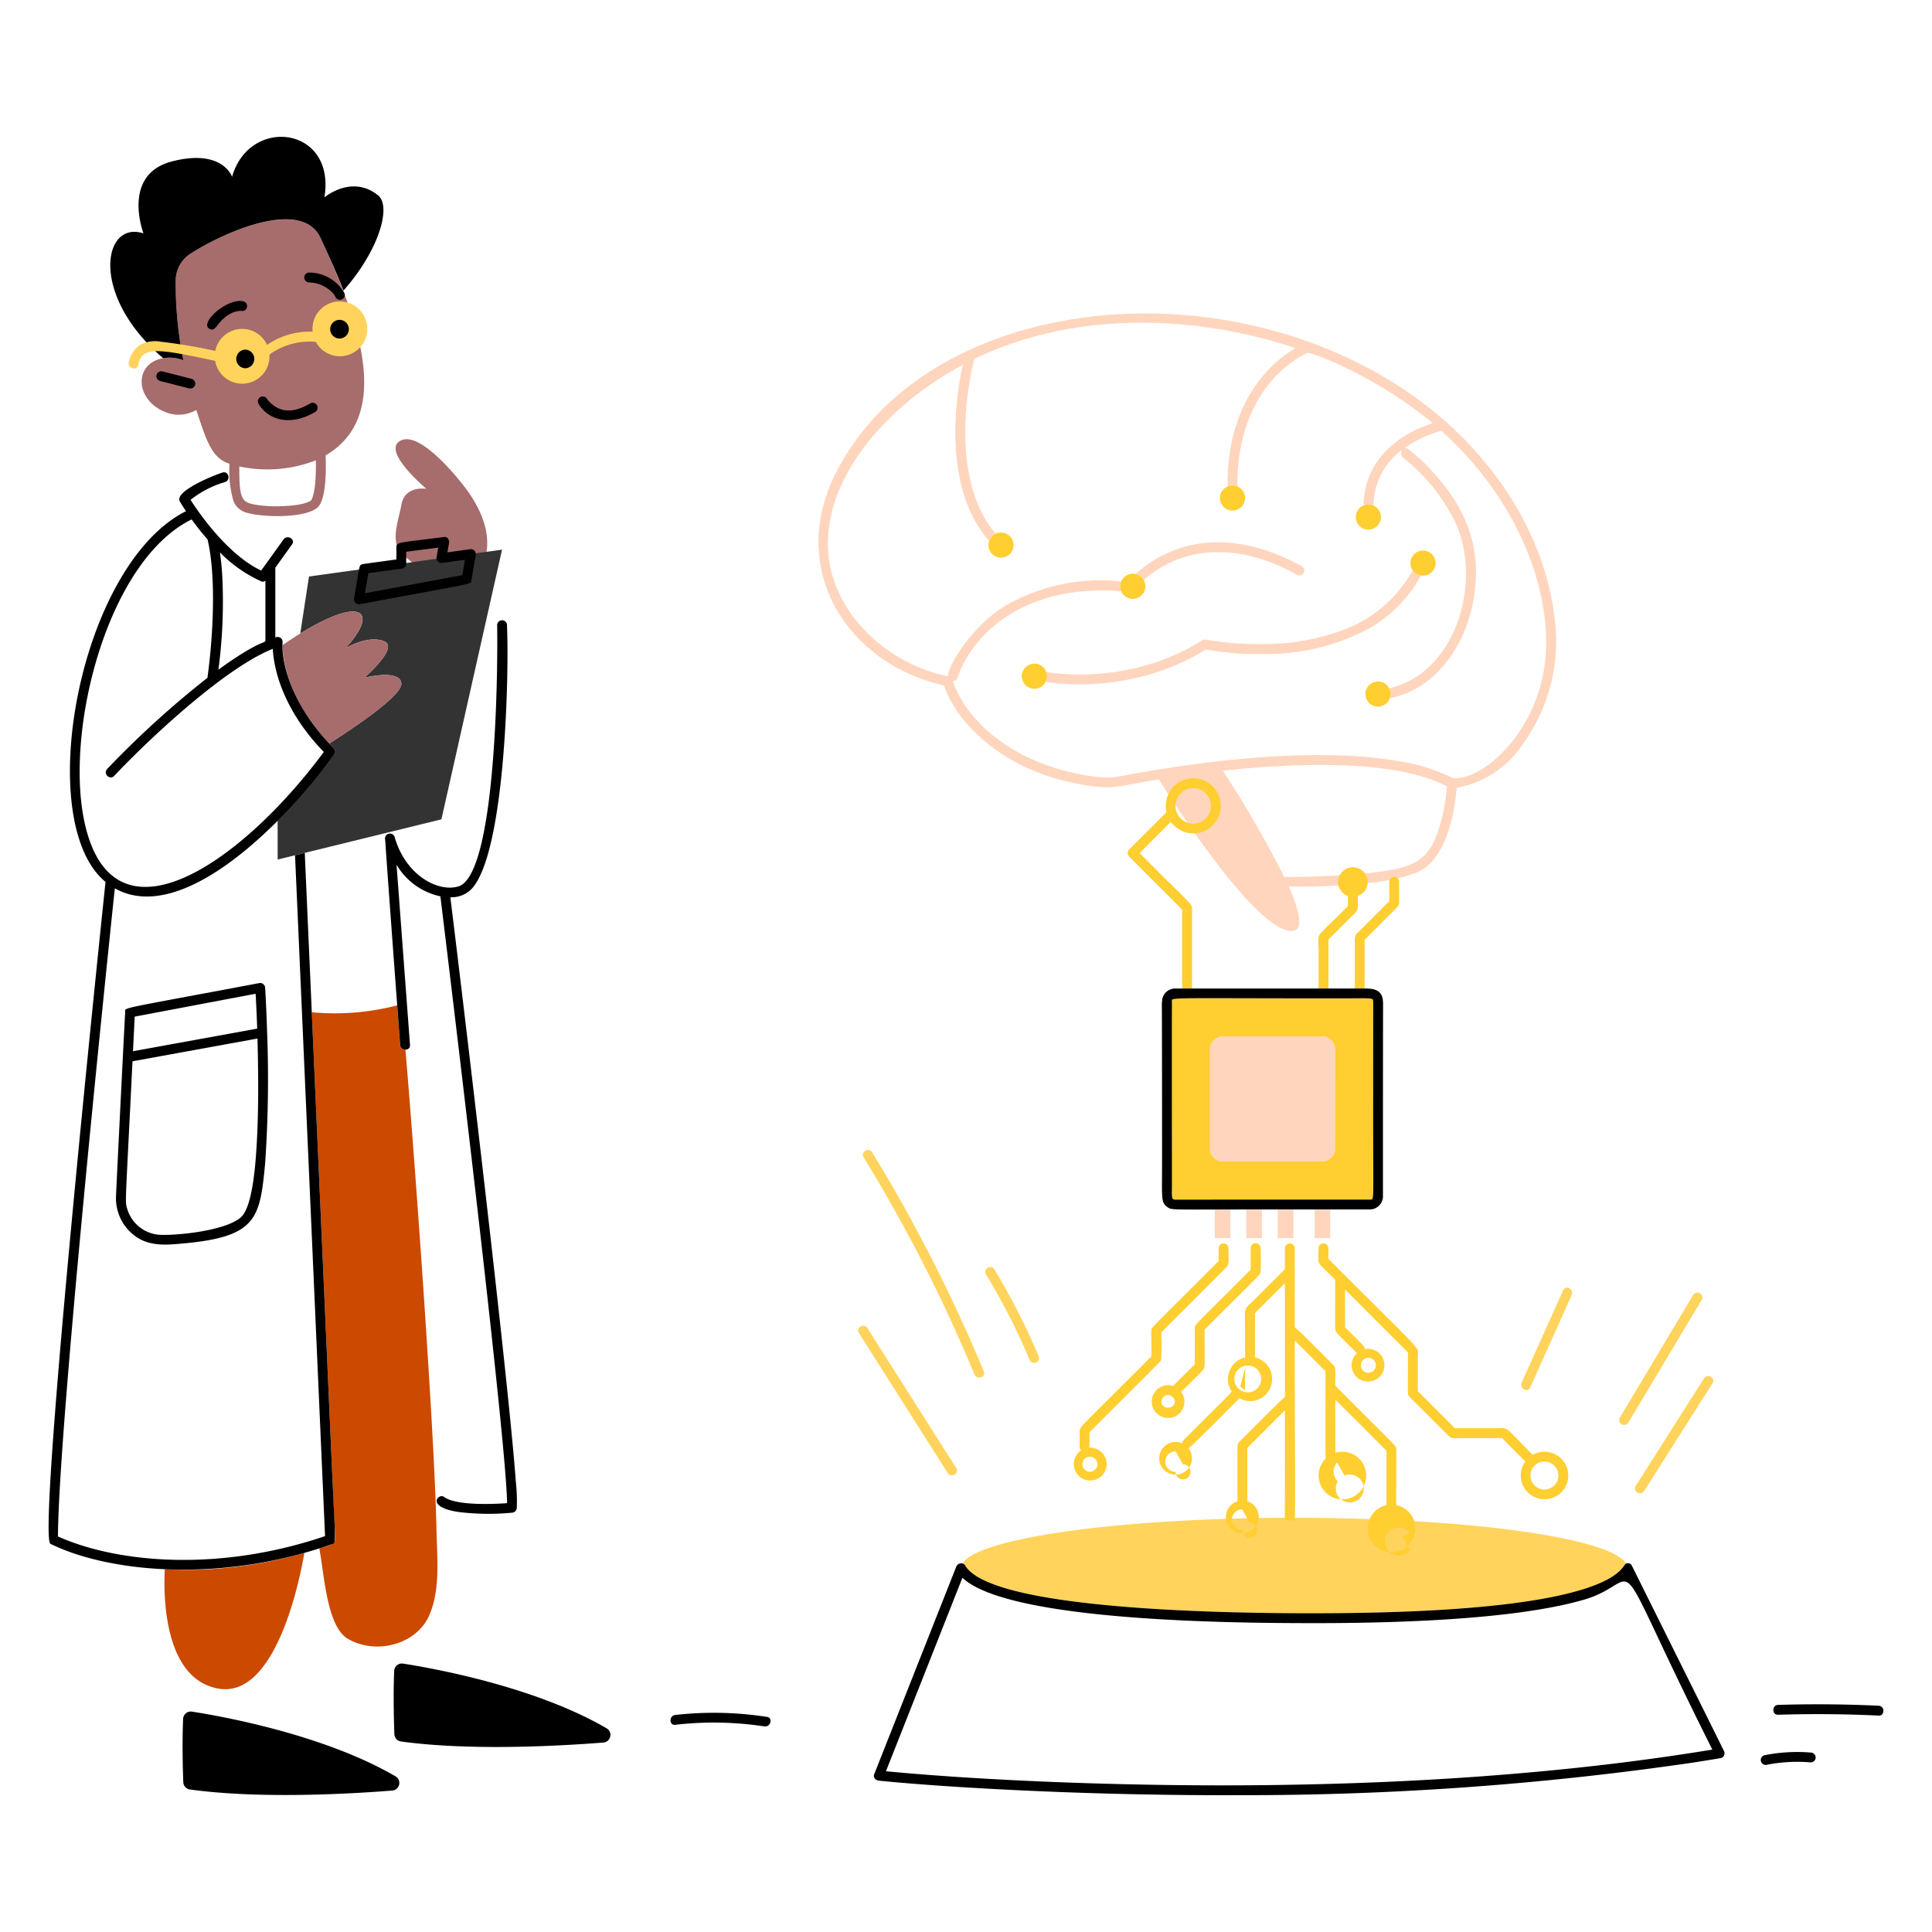
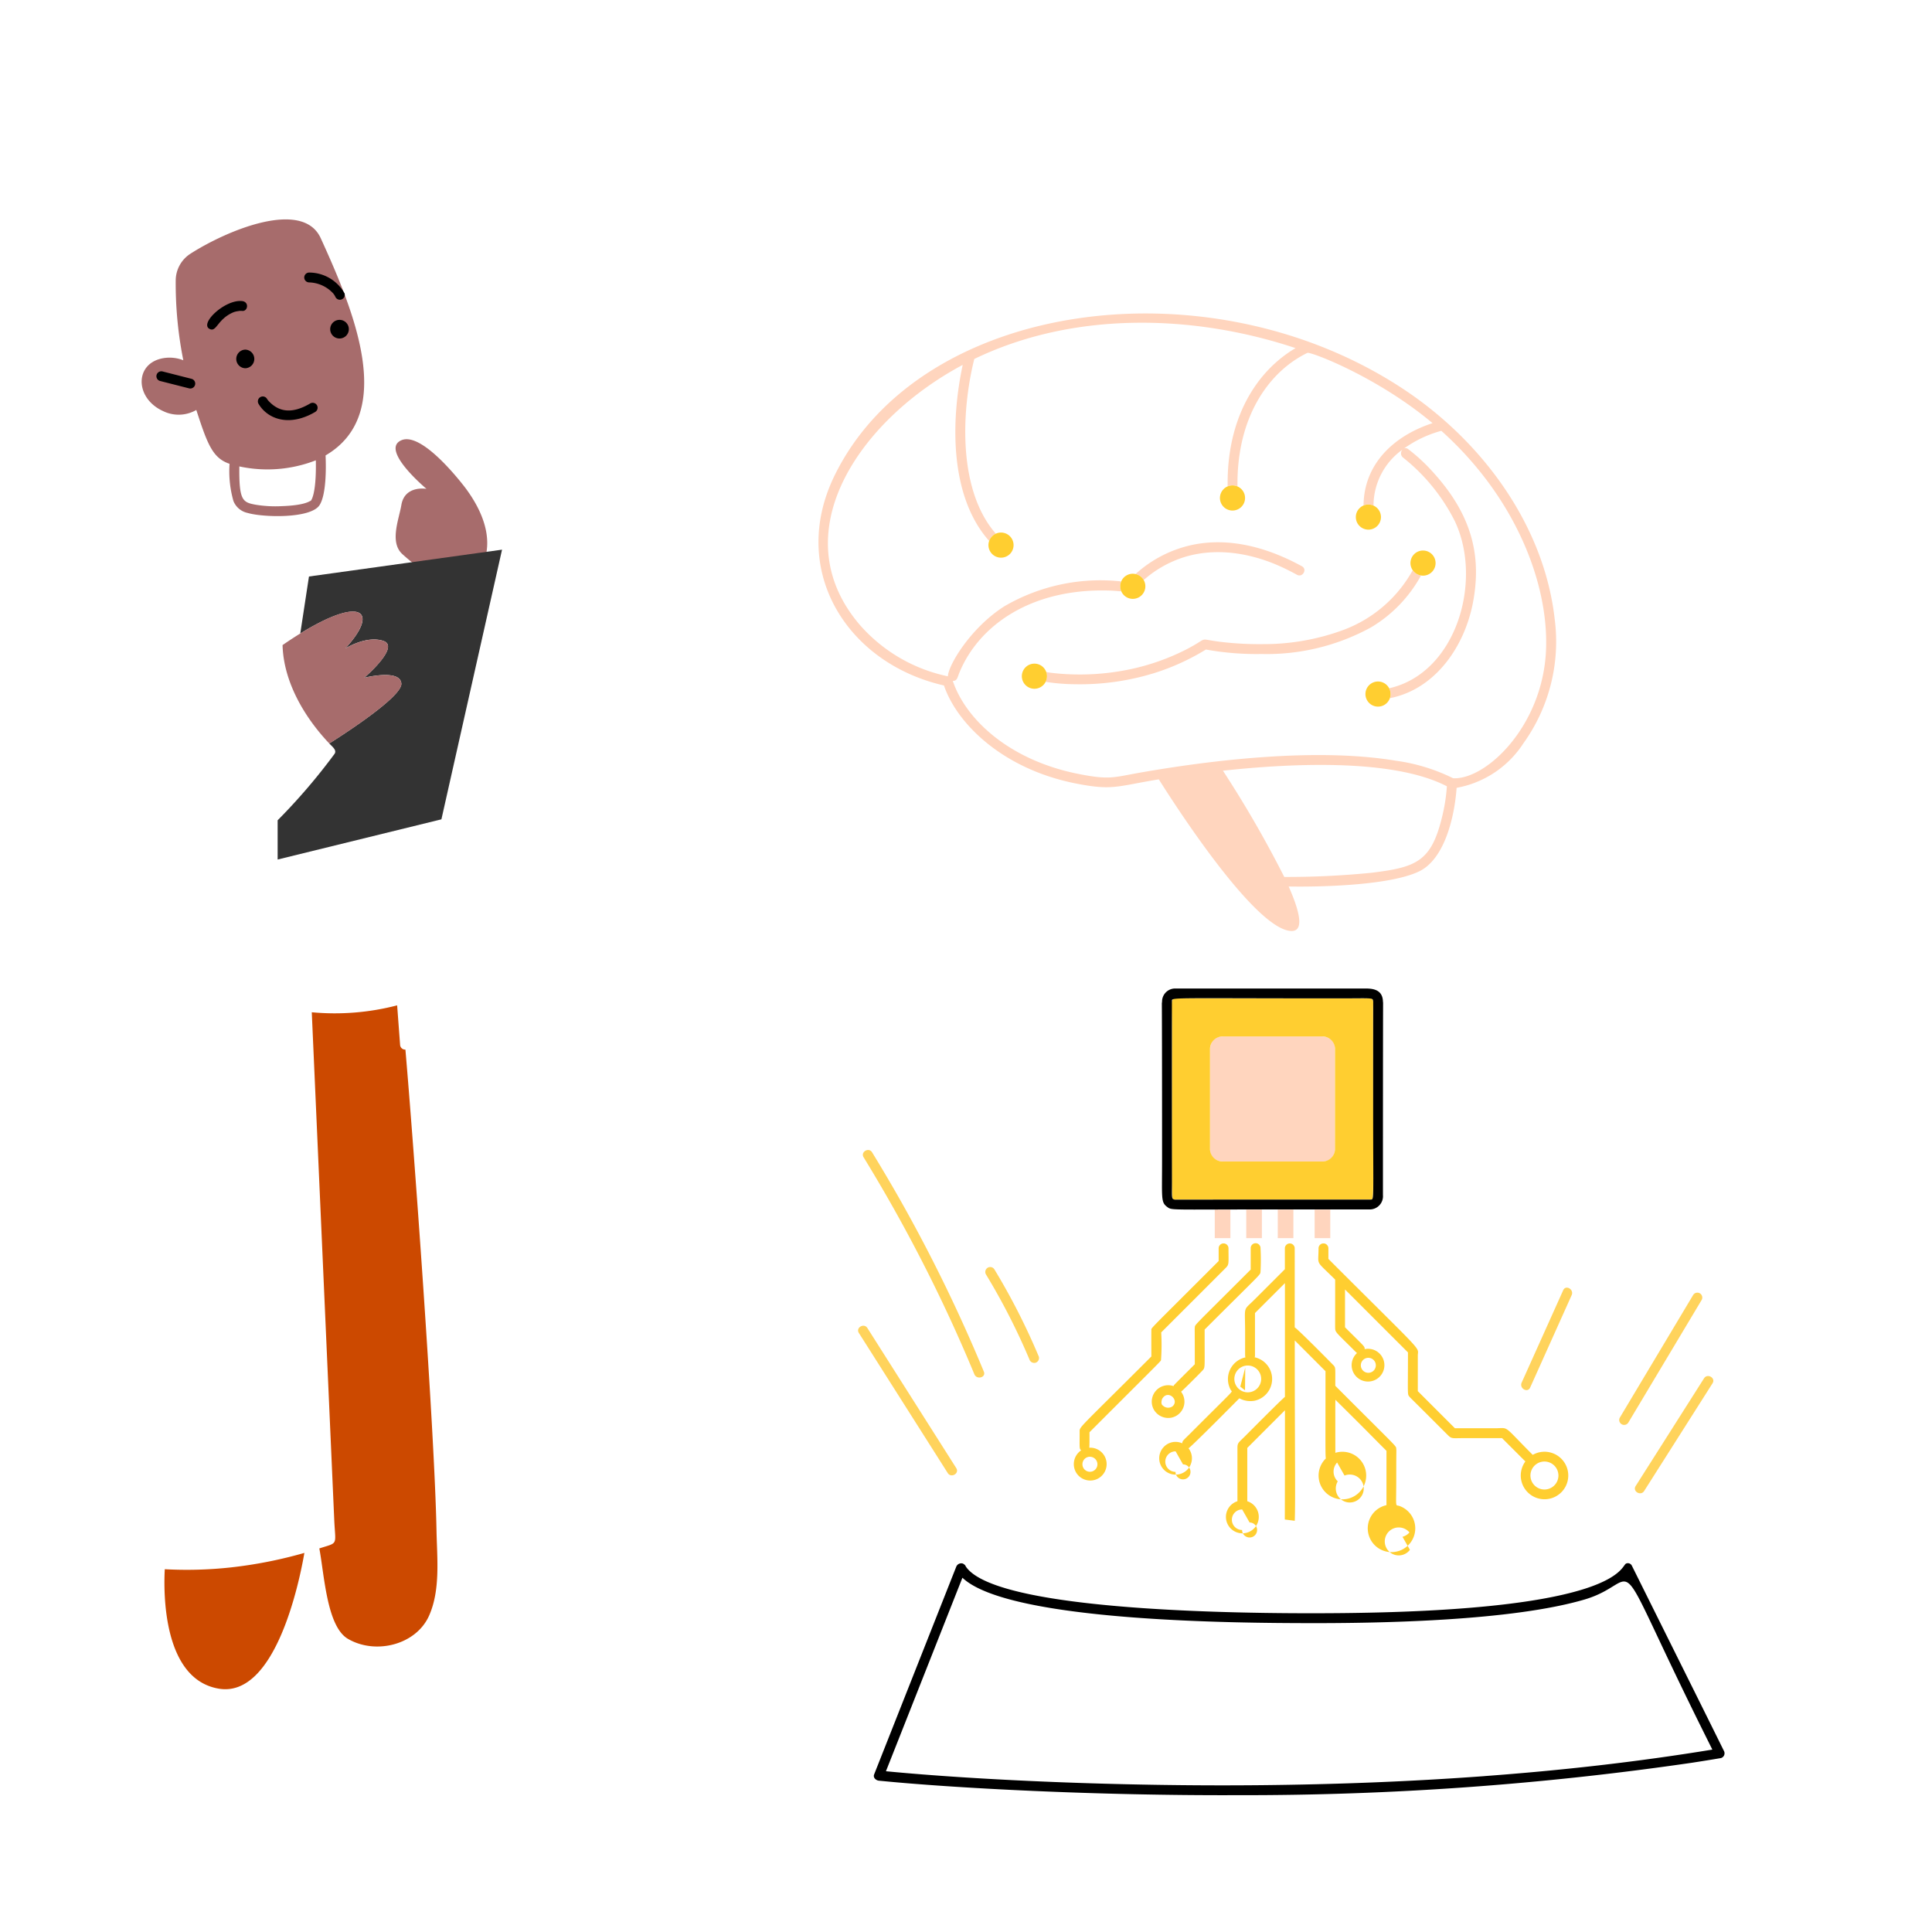
<svg xmlns="http://www.w3.org/2000/svg" viewBox="0 0 200 200">
  <defs />
-   <path d="M133.982 157.123c-17.977 0 -32.737 2.075 -34.351 4.725a0.418 0.418 0 0 1 0.171 0.093 0.41 0.41 0 0 1 0.173 0.216c3.342 5.036 33 4.892 39.008 4.83 29.158 -0.3 28.7 -4.9 29.356 -5.129 -1.582 -2.658 -16.356 -4.735 -34.357 -4.735z" fill="#ffd35c" stroke-width="1" />
  <path d="m175.239 174.763 -6.313 -12.69a0.455 0.455 0 0 0 -0.587 -0.215c-0.574 0.2 -0.4 4.833 -29.356 5.129 -6.069 0.062 -35.665 0.207 -39.008 -4.83a0.406 0.406 0 0 0 -0.173 -0.216 0.424 0.424 0 0 0 -0.171 -0.093 0.556 0.556 0 0 0 -0.642 0.342c-0.119 0.3 -8.439 21.35 -8.5 21.5 -0.134 0.338 0.2 0.616 0.491 0.645 7.673 0.769 22.487 1.56 37.195 1.5a320.876 320.876 0 0 0 47.049 -3.367q1.469 -0.227 2.932 -0.474a0.515 0.515 0 0 0 0.3 -0.748q-1.605 -3.246 -3.217 -6.483zm-21.557 9.1c-7.685 0.568 -15.389 0.86 -23.094 0.937 -14.749 0.148 -29.592 -0.543 -38.876 -1.442 0.7 -1.76 7.33 -18.546 7.918 -20.032 4.828 4.6 28.972 4.681 35.635 4.7 7.8 0.021 21.238 -0.236 28.764 -2.444 6.393 -1.88 2.173 -6.7 12.377 13.817l0.855 1.719c-7.81 1.282 -15.685 2.16 -23.579 2.742z" fill="#000000" stroke-width="1" />
  <path d="M48.248 50.605s-4.449 -6.01 -6.7 -5.028 2.6 5.028 2.6 5.028 -2.253 -0.4 -2.6 1.676c-0.245 1.468 -1.242 3.841 0.095 5.071 0.735 0.677 1.6 1.325 2.383 1.964a5.09 5.09 0 0 0 2.954 1.461c2.077 0 5.892 -3.872 1.268 -10.172z" fill="#a76c6c" stroke-width="1" />
  <path d="M127.173 129.205a0.51 0.51 0 0 0 -1.019 0v1.337c-7.63 7.634 -6.93 6.853 -6.965 7.179 -0.01 0.1 0 2.6 0 2.7 -7.751 7.754 -7.425 7.237 -7.425 7.832 0 1.64 -0.048 1.708 0.158 1.886a1.718 1.718 0 0 0 -0.53 2.285 1.7 1.7 0 1 0 1.371 -2.557c0.029 -0.183 0.021 -1.509 0.02 -1.6 7.986 -7.986 7.354 -7.316 7.407 -7.5a21.863 21.863 0 0 0 0.018 -2.836l6.69 -6.689c0.35 -0.353 0.275 -0.46 0.275 -2.037zm-14.344 21.6a0.776 0.776 0 1 1 -0.776 0.776 0.776 0.776 0 0 1 0.776 -0.781zm8.442 -4.05a1.693 1.693 0 0 0 0.994 -2.685c0.148 -0.114 1.68 -1.622 2.23 -2.209 0.262 -0.281 0.209 -0.308 0.209 -2.975v-1.252c6.015 -6.015 5.744 -5.617 5.786 -6a22.866 22.866 0 0 0 0 -2.428 0.509 0.509 0 0 0 -1.018 0v2.221c-6.07 6.07 -5.752 5.664 -5.787 6 -0.02 0.206 0 -0.171 0 3.8 -2.264 2.264 -2.149 2.125 -2.2 2.264a1.7 1.7 0 0 0 -2.021 2.467 1.727 1.727 0 0 0 1.807 0.797zm-0.9 -1.261s-0.254 -0.121 -0.073 -0.669c0.591 -1.051 1.851 0.135 1.062 0.772a0.785 0.785 0 0 1 -0.989 -0.103zm40.346 4.934a2.459 2.459 0 0 0 -2.049 0.179c-3.194 -3.194 -2.38 -2.754 -3.923 -2.754h-4.132l-3.842 -3.842v-3.665c0 -1.024 0.946 0.179 -9.257 -10.025v-1.116a0.51 0.51 0 0 0 -1.019 0c0 1.908 -0.392 1.147 1.721 3.259 0 5.475 -0.01 4.6 0 5.04s0.152 0.467 2.183 2.5c0.114 0.115 0.132 -0.029 -0.061 0.206a1.695 1.695 0 1 0 0.928 -0.546c0.026 -0.295 0 -0.233 -2.031 -2.265v-3.913l6.517 6.514c0 4.5 -0.072 4.31 0.151 4.583 0.116 0.143 -0.4 -0.4 3.72 3.721 0.718 0.716 0.456 0.568 2.166 0.568h3.7l2.417 2.416a2.459 2.459 0 1 0 2.808 -0.86zm0.319 3.188a1.448 1.448 0 1 1 -0.046 -1.8 1.447 1.447 0 0 1 0.046 1.8zm-19.387 -13.055a0.776 0.776 0 1 1 -0.776 0.776 0.775 0.775 0 0 1 0.776 -0.776z" fill="#ffce30" stroke-width="1" />
  <path d="M144.867 155.9c-0.454 -0.172 -0.327 0.418 -0.327 -2.948 0 -3.016 0.026 -2.719 0 -2.972 -0.035 -0.337 0.3 0.1 -6.311 -6.523 0 -1.822 0.037 -1.854 -0.15 -2.084 -0.083 -0.1 -3.843 -3.9 -4.051 -3.959 0 -0.135 0.006 -8.021 0 -8.156a0.51 0.51 0 1 0 -1.019 -0.054v2.185l-3.146 3.145c-1.227 1.229 -0.969 0.523 -0.969 3.447 0 2.6 -0.013 2.4 0.038 2.534a2.3 2.3 0 0 0 -1.5 3.412c0.134 0.221 0.628 -0.385 -4.252 4.5 -0.684 0.683 -0.793 0.733 -0.794 0.986a1.675 1.675 0 0 0 -1.968 0.436 1.693 1.693 0 1 0 2.615 0.074c0.206 -0.059 5.364 -5.272 5.263 -5.172a2.382 2.382 0 0 0 1.565 0.254 2.3 2.3 0 0 0 0.323 -4.41c-0.448 -0.172 -0.268 0.03 -0.268 -0.261v-4.408l3.1 -3.1v11.783c-0.155 0.059 -4.186 4.124 -4.085 4.023 -0.731 0.731 -0.832 0.706 -0.832 1.275v5.5a1.7 1.7 0 1 0 1.019 0v-5.517l3.9 -3.9c0 6.822 -0.009 9.922 -0.015 11.31l1.03 0.131c0.08 -2.147 0 -7.021 0 -18.67l3.182 3.183c0 7.3 -0.027 8.863 0.039 9.033a2.463 2.463 0 1 0 0.98 -0.58c0 -6.1 -0.031 -5.53 0.072 -5.428 3.24 3.2 3.42 3.42 5.221 5.22v5.624a2.459 2.459 0 1 0 1.345 0.086zm-15.96 -14.327 -0.512 1.97 0.489 0.381m1.791 -1 -0.768 -1.352 0.011 0.007a1.388 1.388 0 1 1 -0.011 -0.007zm8.511 9.826a1.446 1.446 0 1 1 -0.7 0.6 1.388 1.388 0 0 1 -0.068 -1.95zm6.768 7.688a1.447 1.447 0 1 1 -0.047 -1.8 1.443 1.443 0 0 1 -0.721 0.451zm-23.49 -8.846a0.776 0.776 0 1 1 -0.776 0.776 0.775 0.775 0 0 1 0.012 -2.125zm6.894 6.016a0.776 0.776 0 1 1 -0.776 0.776 0.775 0.775 0 0 1 0.008 -2.125zm-17.052 -5.648 0.016 0.012 -0.016 -0.012z" fill="#ffce30" stroke-width="1" />
  <path d="M45.187 158.434c-0.2 -10.372 -2.367 -39.942 -3.218 -49.779a0.525 0.525 0 0 1 -0.551 -0.488l-0.306 -4.093a25.631 25.631 0 0 1 -8.837 0.715c0.172 3.887 2.069 46.721 2.324 52.51 0.121 2.742 0.479 2.346 -1.542 2.992 0.516 2.737 0.774 8.076 2.952 9.356 2.868 1.684 7.069 0.63 8.412 -2.4 1.189 -2.672 0.82 -5.969 0.766 -8.813zm-28.129 4.011c-0.124 2.266 -0.253 11.378 5.587 12.364 5.931 1 8.39 -11.3 8.865 -14.053a46.047 46.047 0 0 1 -7.59 1.5 42.04 42.04 0 0 1 -6.862 0.189z" fill="#cc4900" stroke-width="1" />
  <path d="m31.984 59.679 -0.9 5.9c6.521 -4.009 8.141 -2.21 4.656 1.552 0 0 2.2 -1.387 3.958 -0.78s-2 3.814 -2 3.814 3.762 -0.953 3.848 0.607c0.073 1.325 -5.711 5.084 -7.462 6.191 0.327 0.345 0.817 0.7 0.539 1.089a62.242 62.242 0 0 1 -5.882 6.864v4.062l16.954 -4.161 6.276 -27.916z" fill="#333333" stroke-width="1" />
  <path d="M33.078 52.293c0.7 -1.081 0.684 -3.87 0.625 -5.148 7.355 -4.307 2.957 -14.91 -0.5 -22.485 -1.881 -4.124 -9.779 -0.776 -13.5 1.612a3.311 3.311 0 0 0 -1.513 2.768 40.461 40.461 0 0 0 0.787 8.253 3.911 3.911 0 0 0 -2.086 -0.213c-2.984 0.526 -2.947 4.134 -0.022 5.468a3.654 3.654 0 0 0 3.453 -0.108c1.137 3.492 1.672 4.982 3.441 5.572a11.267 11.267 0 0 0 0.4 3.848 2.03 2.03 0 0 0 1.473 1.24c1.627 0.475 6.53 0.6 7.442 -0.807zm-6.572 -0.038c-1.38 -0.25 -1.773 -0.4 -1.73 -3.972a13.794 13.794 0 0 0 7.919 -0.631c0.077 3.8 -0.584 4.3 -0.559 4.2 -0.1 0.022 -0.541 0.464 -2.982 0.545a12.546 12.546 0 0 1 -2.648 -0.142zM37.7 70.169s3.762 -3.207 2 -3.814 -3.958 0.78 -3.958 0.78c3.758 -4.056 1.563 -5.909 -6.492 -0.355 0.1 3.779 2.24 7.446 4.838 10.187 1.751 -1.108 7.535 -4.866 7.462 -6.191 -0.092 -1.56 -3.85 -0.607 -3.85 -0.607z" fill="#a76c6c" stroke-width="1" />
  <path d="M125.751 125.22h1.618v2.948h-1.618zm6.523 0h1.618v2.948h-1.618zm-3.262 0h1.618v2.948h-1.618zm7.079 0h1.618v2.948h-1.618zm24.847 -61.16c-1.092 -9.632 -7.442 -18.384 -15.767 -23.853 -20.061 -13.186 -49.812 -9.139 -58.74 8.945 -4.854 9.831 1.222 19.519 11.285 21.807 1.351 3.964 6.076 8.648 13.655 10.147 3.832 0.757 4.23 0.287 8.589 -0.428 1.625 2.585 9.822 15.338 13.612 15.693 1.471 0.139 1.028 -1.9 -0.17 -4.6 3.329 0.058 10.5 -0.111 13.512 -1.568 2.663 -1.287 3.669 -5.73 3.874 -8.647a10.452 10.452 0 0 0 6.914 -4.609 18.044 18.044 0 0 0 3.236 -12.887zm-11.657 20.519c-1.121 4.6 -2.643 5.2 -7.28 5.767a88.346 88.346 0 0 1 -9.054 0.436 115.609 115.609 0 0 0 -6.349 -11c6.443 -0.694 17.415 -1.376 23.184 1.615a18.632 18.632 0 0 1 -0.501 3.182zm10.765 -17.335c-0.309 7.868 -6.17 13.484 -9.618 13.321a19.113 19.113 0 0 0 -5.94 -1.817c-7.9 -1.319 -18.36 -0.178 -26.31 1.207 -2.883 0.5 -3.232 0.8 -6.346 0.2 -7.349 -1.4 -11.88 -5.714 -13.2 -9.67 0.454 0.014 0.482 -0.352 0.671 -0.822 1.972 -4.839 7.306 -8.723 15.351 -8.533 1.929 0.047 1.31 0.3 1.31 -0.441a1.286 1.286 0 0 1 0.1 -0.5 19.736 19.736 0 0 0 -12.1 2.578c-3.517 2.24 -5.81 6.13 -5.837 7.245a16.626 16.626 0 0 1 -9.088 -5.287c-8.128 -9.443 -0.148 -21.206 10.62 -26.952C98.384 43.744 98.35 51.459 102.4 56a1.3 1.3 0 0 1 0.687 -0.755c-3.865 -4.413 -3.631 -12.435 -2.23 -18.083 10.213 -4.941 22.612 -4.671 33.258 -1.126 -4.111 2.426 -7.134 7.325 -7.029 14.308a1.291 1.291 0 0 1 1.018 0.008c-0.094 -7.151 3.223 -11.88 7.239 -13.822 0.3 -0.144 7.2 2.445 12.953 7.274 -4.018 1.316 -7.1 4.213 -7.143 8.518a1.289 1.289 0 0 1 1.034 0.015 7.13 7.13 0 0 1 3.008 -5.8 0.553 0.553 0 0 0 0.052 0.833 19.655 19.655 0 0 1 5.35 6.569c2.927 6.138 0.2 15.739 -6.795 17.311a1.234 1.234 0 0 1 0.072 1.027c4.723 -0.928 7.732 -5.361 8.6 -9.866 0.921 -4.8 -0.068 -9.027 -4.03 -13.425a18.466 18.466 0 0 0 -2.68 -2.5 0.4 0.4 0 0 0 -0.422 -0.055 11.987 11.987 0 0 1 3.865 -1.833c7.743 6.952 11.106 15.859 10.839 22.646z" fill="#ffd5be" stroke-width="1" />
  <path d="M118.391 60.05a11.524 11.524 0 0 1 2.968 -1.911c3.534 -1.589 7.556 -1.1 11.022 0.426 0.643 0.283 1.27 0.6 1.886 0.938 0.575 0.316 1.09 -0.564 0.514 -0.88 -3.418 -1.876 -7.34 -3.019 -11.24 -2.24a12.65 12.65 0 0 0 -5.989 3.044 1.294 1.294 0 0 1 0.839 0.623zm28.672 -0.4a0.481 0.481 0 0 0 0.025 -0.079 1.3 1.3 0 0 1 -0.831 -0.521 0.442 0.442 0 0 0 -0.073 0.086A13.637 13.637 0 0 1 139.1 65.2a23.8 23.8 0 0 1 -8.36 1.48 33.569 33.569 0 0 1 -3.356 -0.129c-3.974 -0.349 -1.74 -0.785 -4.62 0.7a23.486 23.486 0 0 1 -6.709 2.209 25.341 25.341 0 0 1 -5.277 0.343c-0.6 -0.023 -1.2 -0.066 -1.8 -0.136a10.383 10.383 0 0 1 -0.677 -0.1 1.269 1.269 0 0 1 0.081 0.437 1.284 1.284 0 0 1 -0.142 0.58 20.849 20.849 0 0 0 3.061 0.248 26.042 26.042 0 0 0 8.248 -1.175 23.842 23.842 0 0 0 5.287 -2.418 29.435 29.435 0 0 0 5.751 0.462 22.44 22.44 0 0 0 11.33 -2.749 14.147 14.147 0 0 0 5.146 -5.302z" fill="#ffd5be" stroke-width="1" />
  <path d="M103.625 55.13a1.3 1.3 0 1 0 1.3 1.3 1.3 1.3 0 0 0 -1.3 -1.3zm3.46 13.57a1.3 1.3 0 1 0 1.159 1.881 1.3 1.3 0 0 0 -1.159 -1.881zm20.503 -15.849a1.3 1.3 0 0 0 0 -2.6 1.283 1.283 0 0 0 -0.5 0.1 1.3 1.3 0 0 0 0.5 2.5zm14.068 1.977a1.3 1.3 0 1 0 -1.3 -1.3 1.3 1.3 0 0 0 1.3 1.3zm-24.104 4.599a1.277 1.277 0 0 0 -0.285 -0.034 1.3 1.3 0 0 0 -1.2 0.8 1.282 1.282 0 0 0 -0.1 0.5 1.3 1.3 0 1 0 1.587 -1.267zm29.758 -2.437a1.3 1.3 0 0 0 -1.3 1.3 1.307 1.307 0 0 0 1.079 1.279 1.247 1.247 0 0 0 0.222 0.022 1.3 1.3 0 1 0 0 -2.6zm-4.657 13.559a1.3 1.3 0 1 0 1.223 1.733 1.3 1.3 0 0 0 -1.223 -1.733z" fill="#ffce30" stroke-width="1" />
  <path d="M161.822 133.563q-2.148 4.782 -4.3 9.564c-0.267 0.593 0.611 1.111 0.879 0.513q2.148 -4.78 4.295 -9.563c0.272 -0.593 -0.606 -1.112 -0.874 -0.514zm13.458 0.487 -7.6 12.708a0.51 0.51 0 0 0 0.88 0.514l7.6 -12.708a0.51 0.51 0 0 0 -0.88 -0.514zm1.12 8.635q-3.537 5.575 -7.078 11.148c-0.352 0.555 0.529 1.066 0.88 0.514l7.078 -11.148c0.356 -0.555 -0.525 -1.067 -0.88 -0.514zm-86.609 -5.208c-0.351 -0.552 -1.232 -0.041 -0.88 0.514l9.2 14.5c0.351 0.552 1.232 0.042 0.88 -0.514q-4.601 -7.248 -9.2 -14.5zm3.368 -13.308q-1.4 -2.466 -2.879 -4.879c-0.342 -0.559 -1.223 -0.047 -0.879 0.513a161.607 161.607 0 0 1 9.224 17.313q1.166 2.554 2.241 5.147c0.248 0.6 1.234 0.335 0.983 -0.271a162.592 162.592 0 0 0 -8.69 -17.823zm9.781 7.237a0.509 0.509 0 0 0 -0.879 0.513 67.629 67.629 0 0 1 4.5 8.8 0.527 0.527 0 0 0 0.626 0.356 0.513 0.513 0 0 0 0.356 -0.627 69.09 69.09 0 0 0 -4.603 -9.042z" fill="#ffd35c" stroke-width="1" />
-   <path d="M16.891 37.08a3.911 3.911 0 0 1 2.086 0.213 40.461 40.461 0 0 1 -0.787 -8.253 3.311 3.311 0 0 1 1.51 -2.768c3.7 -2.37 11.608 -5.767 13.5 -1.612 0.627 1.372 1.524 3.28 2.352 5.425 3.728 -4.222 4.982 -8.747 3.582 -9.867 -2.737 -2.189 -5.552 0.22 -5.552 0.22 1.223 -7.373 -7.763 -8.456 -9.558 -2.136 0 0 -0.986 -2.956 -6.241 -1.587s-2.93 7.446 -2.93 7.446c-4.185 -1.386 -5.653 6.372 2.038 12.919zm24.057 146.806c-7.467 -4.343 -18.016 -6.223 -21.079 -6.7a0.792 0.792 0 0 0 -0.912 0.75c-0.111 2.544 -0.03 5.321 0.018 6.558a0.788 0.788 0 0 0 0.677 0.752c7.237 1 16.663 0.454 20.961 0.112a0.792 0.792 0 0 0 0.335 -1.472zm21.852 -4.971c-7.466 -4.345 -18.016 -6.222 -21.08 -6.7a0.793 0.793 0 0 0 -0.912 0.75c-0.111 2.545 -0.029 5.322 0.019 6.558a0.789 0.789 0 0 0 0.676 0.753c7.238 1 16.664 0.453 20.962 0.111a0.792 0.792 0 0 0 0.335 -1.472zM34.35 151.67c-0.364 -8.211 -2.661 -60.117 -2.8 -63.377l-1.008 0.247c3.151 71.44 3.1 70.357 3.109 70.477 -10.738 3.661 -21.3 2.876 -27.652 0.036 0.057 -10.835 4.747 -56.278 5.888 -67.094 7.234 4.087 18.206 -7.571 22.738 -13.9 0.278 -0.385 -0.211 -0.744 -0.539 -1.089 -3.612 -3.811 -4.989 -7.979 -4.834 -10.525a0.512 0.512 0 0 0 -0.751 -0.451v-7.227l1.735 -2.414c0.384 -0.533 -0.5 -1.042 -0.88 -0.514l-2.317 3.222c-2.845 -1.316 -5.623 -4.691 -7.314 -7.315A10.425 10.425 0 0 1 23.3 49.9c0.62 -0.2 0.355 -1.188 -0.27 -0.982 -1.259 0.414 -5.01 2 -4.409 3 0.2 0.337 0.416 0.672 0.635 1 -11.081 5.543 -15.941 32.128 -8.332 38.375 -0.17 1.606 -7.126 67.824 -5.7 68.524 6.071 2.982 17.623 4.077 29.094 0.051 0.527 -0.184 0.402 0.162 0.032 -8.198zM23.006 59.584a28.01 28.01 0 0 0 -0.238 -2.4 14 14 0 0 0 4.3 3.006 0.423 0.423 0 0 0 0.409 -0.076v6.158c0 0.4 -0.439 -0.156 -4.869 3.055a53.169 53.169 0 0 0 0.398 -9.743zM8.708 84.923c-1.968 -9.575 2.47 -26.9 11.13 -31.154a25.923 25.923 0 0 0 1.649 2.07c0.935 4.018 0.545 10.272 -0.013 14.331a97.525 97.525 0 0 0 -10.381 9.435c-0.45 0.477 0.269 1.2 0.72 0.721 3.627 -3.84 11.447 -11.173 16.423 -13.159 0.191 3.158 1.783 7.074 5.283 10.676 -8.402 11.377 -21.955 20.979 -24.811 7.08z" fill="#000000" stroke-width="1" />
-   <path d="M27.649 106.786a176.03 176.03 0 0 0 -0.2 -4.519 0.519 0.519 0 0 0 -0.645 -0.491c-14.694 2.77 -13.855 2.483 -13.844 2.993 -0.025 0.154 -0.906 17.885 -0.952 19.111a4.827 4.827 0 0 0 2.1 4.16c1.51 1.037 3.326 0.826 5.053 0.663 7.426 -0.7 7.747 -2.614 8.282 -8.225a126.8 126.8 0 0 0 0.206 -13.692zm-13.706 -1.544c5.721 -1.081 11.616 -2.2 12.519 -2.367q0.1 1.8 0.163 3.609l-12.858 2.338q0.089 -1.789 0.176 -3.58zm12.641 13.009c-0.095 1.708 -0.369 6.655 -1.651 7.767 -1.652 1.443 -6.925 1.923 -8.518 1.8a3.755 3.755 0 0 1 -3.25 -2.694c-0.235 -0.82 -0.2 0.085 0.551 -15.26 18.6 -3.381 11.091 -2.021 12.938 -2.353 0.093 3.489 0.124 7.265 -0.07 10.74zM53.4 153.4c-0.763 -10.623 -5.6 -50.993 -6.781 -60.515a2.929 2.929 0 0 0 2.115 -0.779c3.611 -3.57 3.97 -22.635 3.75 -27.315a0.512 0.512 0 1 0 -1.019 -0.08c0.08 4.47 -0.073 25.739 -3.986 27.043 -2.09 0.653 -5.495 -1.109 -6.629 -5.115a0.51 0.51 0 0 0 -0.982 0.27c0.028 0.1 -0.165 -1.814 1.555 21.261 0.048 0.649 1.068 0.654 1.019 0L41.05 89.514a6.943 6.943 0 0 0 4.539 3.274c0.758 6.2 6.878 56.58 6.9 62.819 -1.52 0.108 -5.318 0.264 -6.538 -0.655 -0.536 -0.4 -1.917 1.017 1.4 1.552a25.369 25.369 0 0 0 5.638 0.091 0.525 0.525 0 0 0 0.509 -0.509 18 18 0 0 0 -0.098 -2.686zm26 24.332a35.884 35.884 0 0 0 -9.5 -0.2c-0.644 0.073 -0.652 1.092 0 1.018a34.941 34.941 0 0 1 9.233 0.167c0.637 0.095 0.914 -0.886 0.267 -0.985zm115.079 -1.154q-5.2 -0.246 -10.41 -0.087c-0.654 0.019 -0.657 1.038 0 1.019q5.205 -0.159 10.41 0.087c0.655 0.031 0.653 -0.988 0 -1.019zm-7.03 4.846a17.189 17.189 0 0 0 -4.812 0.282 0.51 0.51 0 0 0 0.271 0.983 16.233 16.233 0 0 1 4.541 -0.246 0.515 0.515 0 0 0 0.509 -0.51 0.52 0.52 0 0 0 -0.509 -0.509zM37.392 58.456c-0.222 0.122 -0.172 0.2 -0.731 3.457a0.517 0.517 0 0 0 0.626 0.627c12.07 -2.251 11.441 -2.028 11.51 -2.436l0.444 -2.617a0.518 0.518 0 0 0 -0.626 -0.626l-2.3 0.319q0.086 -0.474 0.17 -0.949c0.051 -0.284 -0.132 -0.691 -0.491 -0.644 -4.759 0.618 -4.959 0.5 -4.959 1.087v1.239c-3.825 0.531 -3.535 0.473 -3.643 0.543zm0.741 0.88 3.547 -0.493a0.509 0.509 0 0 0 0.374 -0.491v-1.235l3.319 -0.431 -0.171 0.955a0.518 0.518 0 0 0 0.626 0.626l2.307 -0.32 -0.269 1.587c-1.537 0.287 -8.53 1.592 -10.091 1.882l0.358 -2.08zm-4.091 -29.397z" fill="#000000" stroke-width="1" />
-   <path d="M35.184 31.2a2.837 2.837 0 0 0 -2.821 3.134 7.82 7.82 0 0 0 -4.719 1.366 2.837 2.837 0 0 0 -5.359 0.624 56.006 56.006 0 0 0 -5.647 -0.951 3.244 3.244 0 0 0 -2.131 0.329 2.837 2.837 0 0 0 -1.181 1.811c-0.116 0.641 0.866 0.916 0.982 0.271 0.359 -2 2.131 -1.672 7.966 -0.425a2.832 2.832 0 0 0 5.619 -0.651 7.128 7.128 0 0 1 4.794 -1.319 2.837 2.837 0 1 0 2.5 -4.184z" fill="#ffd35c" stroke-width="1" />
  <path d="M32.123 41.76c-2.034 1.2 -3.369 0.811 -4.379 -0.32a2.11 2.11 0 0 1 -0.1 -0.147 0.509 0.509 0 0 0 -0.879 0.514c0.914 1.547 3.139 2.441 5.873 0.833a0.51 0.51 0 0 0 -0.515 -0.88zm-7.475 -9.56a2.063 2.063 0 0 1 0.418 -0.014c0.59 0.068 0.76 -0.931 0 -1.019 -1.754 -0.2 -4.439 2.32 -3.378 2.879 0.726 0.384 0.777 -0.939 2.371 -1.674 0.423 -0.198 0.873 -0.172 0.589 -0.172zm9.844 -1.826c0.2 0.235 0.313 0.556 0.2 0.281a0.509 0.509 0 0 0 0.982 -0.27 4.2 4.2 0 0 0 -3.691 -2.17 0.51 0.51 0 0 0 0 1.019 3.519 3.519 0 0 1 2.509 1.14zm-14.656 8.844 -3.011 -0.767a0.51 0.51 0 0 0 -0.271 0.983l3.011 0.766a0.509 0.509 0 0 0 0.271 -0.982zm5.556 -3.026a0.965 0.965 0 0 0 0 1.929 0.965 0.965 0 0 0 0 -1.929zm9.755 -3.08a0.965 0.965 0 0 0 0 1.93 0.965 0.965 0 0 0 0 -1.93z" fill="#000000" stroke-width="1" />
-   <path d="M144.833 93.125v-1.861a0.509 0.509 0 0 0 -1.018 0V93.3l-3.184 3.183a0.948 0.948 0 0 0 -0.381 0.6 6.244 6.244 0 0 0 0 0.627v4.63h1.019v-5.055l3.228 -3.229a2.055 2.055 0 0 0 0.227 -0.239 1.135 1.135 0 0 0 0.109 -0.692zm-8.333 9.211h1.019v-5.071l2.294 -2.3c0.268 -0.269 0.717 -0.578 0.74 -0.986s0.014 -0.816 0.007 -1.225a1.532 1.532 0 1 0 -1.025 0V93.8l-1.308 1.309a21.574 21.574 0 0 0 -1.572 1.571c-0.307 0.379 -0.155 1.178 -0.155 1.627zm-14.123 0h1.023v-8a1 1 0 0 0 -0.2 -0.792c-0.875 -0.947 -1.83 -1.831 -2.742 -2.743l-2.489 -2.489 3.238 -3.238a2.849 2.849 0 1 0 3.29 -4.333 2.858 2.858 0 0 0 -3.156 0.844 2.923 2.923 0 0 0 -0.589 2.5l-3.864 3.864a0.518 0.518 0 0 0 0 0.721l5.489 5.488zm-0.429 -19.857a1.834 1.834 0 1 1 0.132 2.083 1.851 1.851 0 0 1 -0.132 -2.083z" fill="#ffce30" stroke-width="1" />
  <path d="M126.567 107.293h10.326s1.31 0 1.31 1.31v10.326s0 1.31 -1.31 1.31h-10.326s-1.31 0 -1.31 -1.31v-10.326s0 -1.31 1.31 -1.31" fill="#ffd5be" stroke-width="1" />
  <path d="M142.144 104.5c0 -0.839 0.138 -1.152 -0.476 -1.152 -27.6 0 -17.727 -0.051 -19.928 0 -0.628 0.014 -0.424 0.381 -0.424 3.026 0 18.943 -0.116 17.742 0.282 17.8 0.1 0.015 20.492 -0.016 20.27 0 0.42 -0.024 0.276 1.064 0.276 -19.674zm-3.944 14.429a1.31 1.31 0 0 1 -1.31 1.31h-10.323a1.31 1.31 0 0 1 -1.31 -1.31V108.6a1.31 1.31 0 0 1 1.31 -1.31h10.326a1.31 1.31 0 0 1 1.31 1.31z" fill="#ffce30" stroke-width="1" />
  <path d="M120.82 124.936c0.5 0.372 0.166 0.263 10.656 0.263h10.392a1.367 1.367 0 0 0 1.294 -1.477c0 -25.233 0.035 -19.083 0 -20.056 -0.052 -1.481 -1.483 -1.333 -2.285 -1.333H121.74a1.35 1.35 0 0 0 -1.443 1.3c-0.052 1.187 0 -4.406 0 16.431 0.003 3.988 -0.138 4.378 0.523 4.872zm0.5 -21.241c0.043 -0.484 -1.119 -0.343 17.239 -0.343 3.607 0 3.542 -0.1 3.589 0.318 0.012 0.1 0 -1.279 0 10.731 0 10.2 0.119 9.75 -0.276 9.779 -21.878 0 -20.168 0.015 -20.27 0 -0.346 -0.053 -0.282 -0.182 -0.282 -1.906a8532.76 8532.76 0 0 1 -0.004 -18.574z" fill="#000000" stroke-width="1" />
</svg>